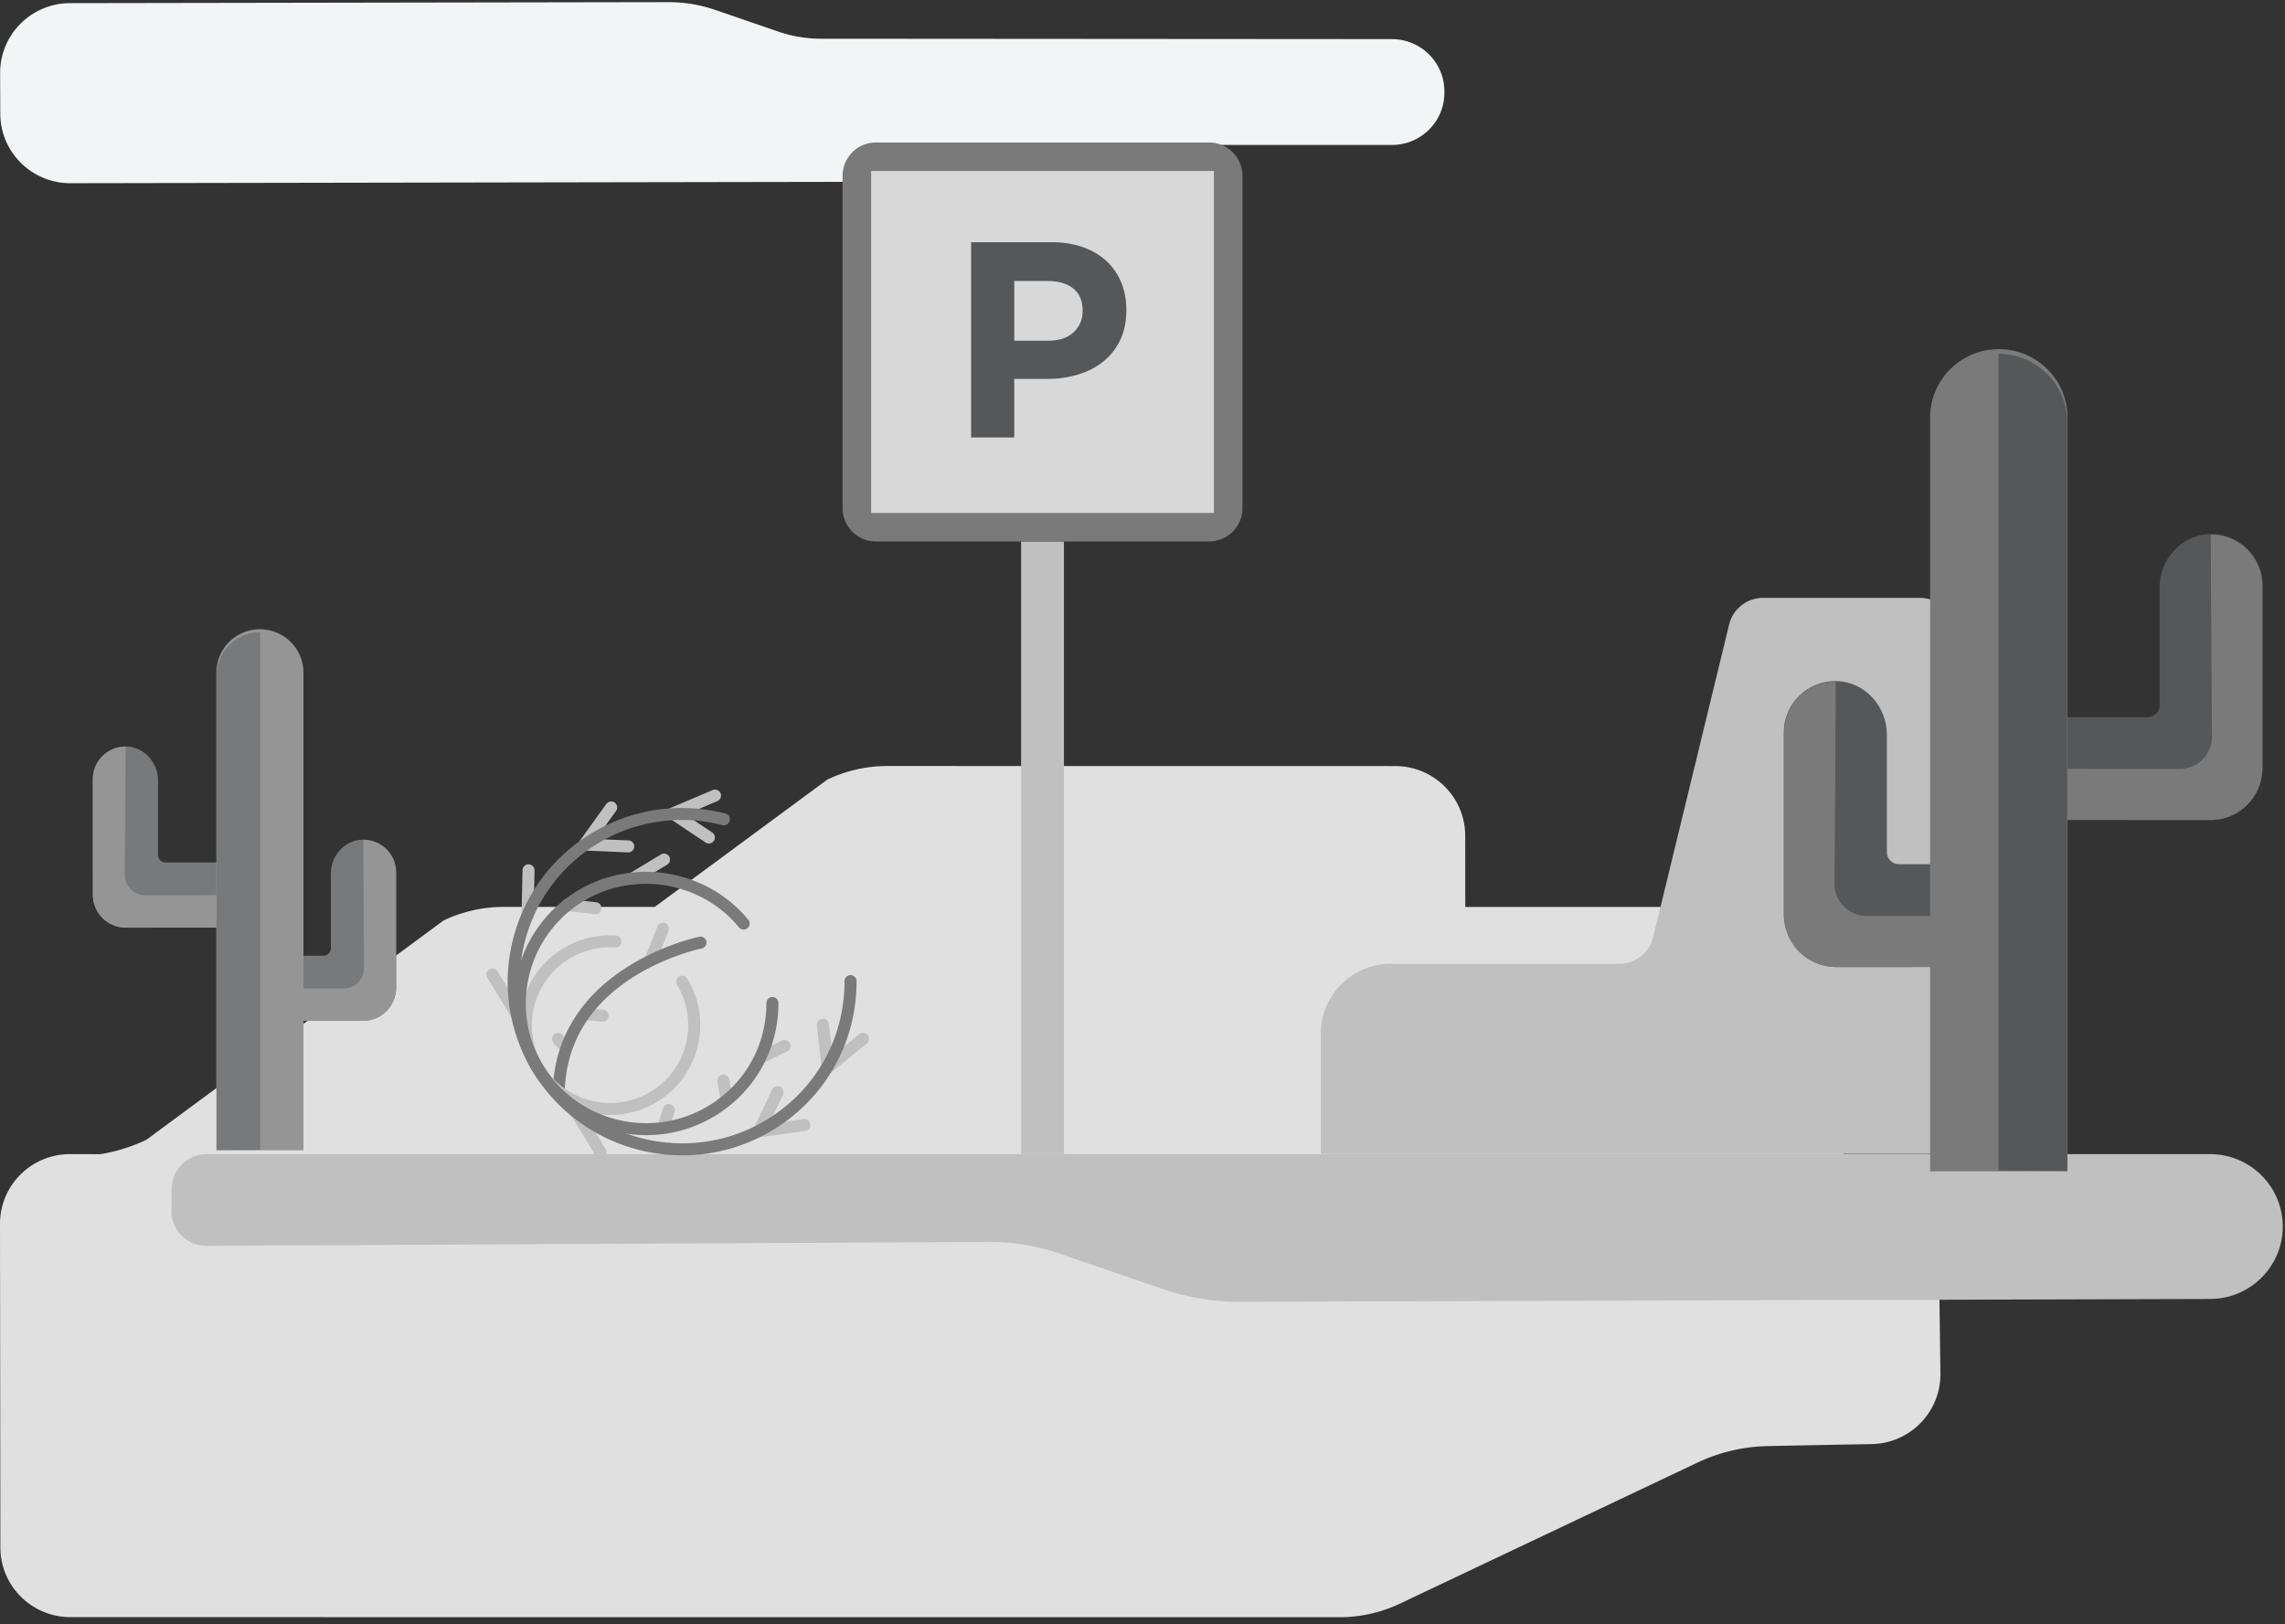
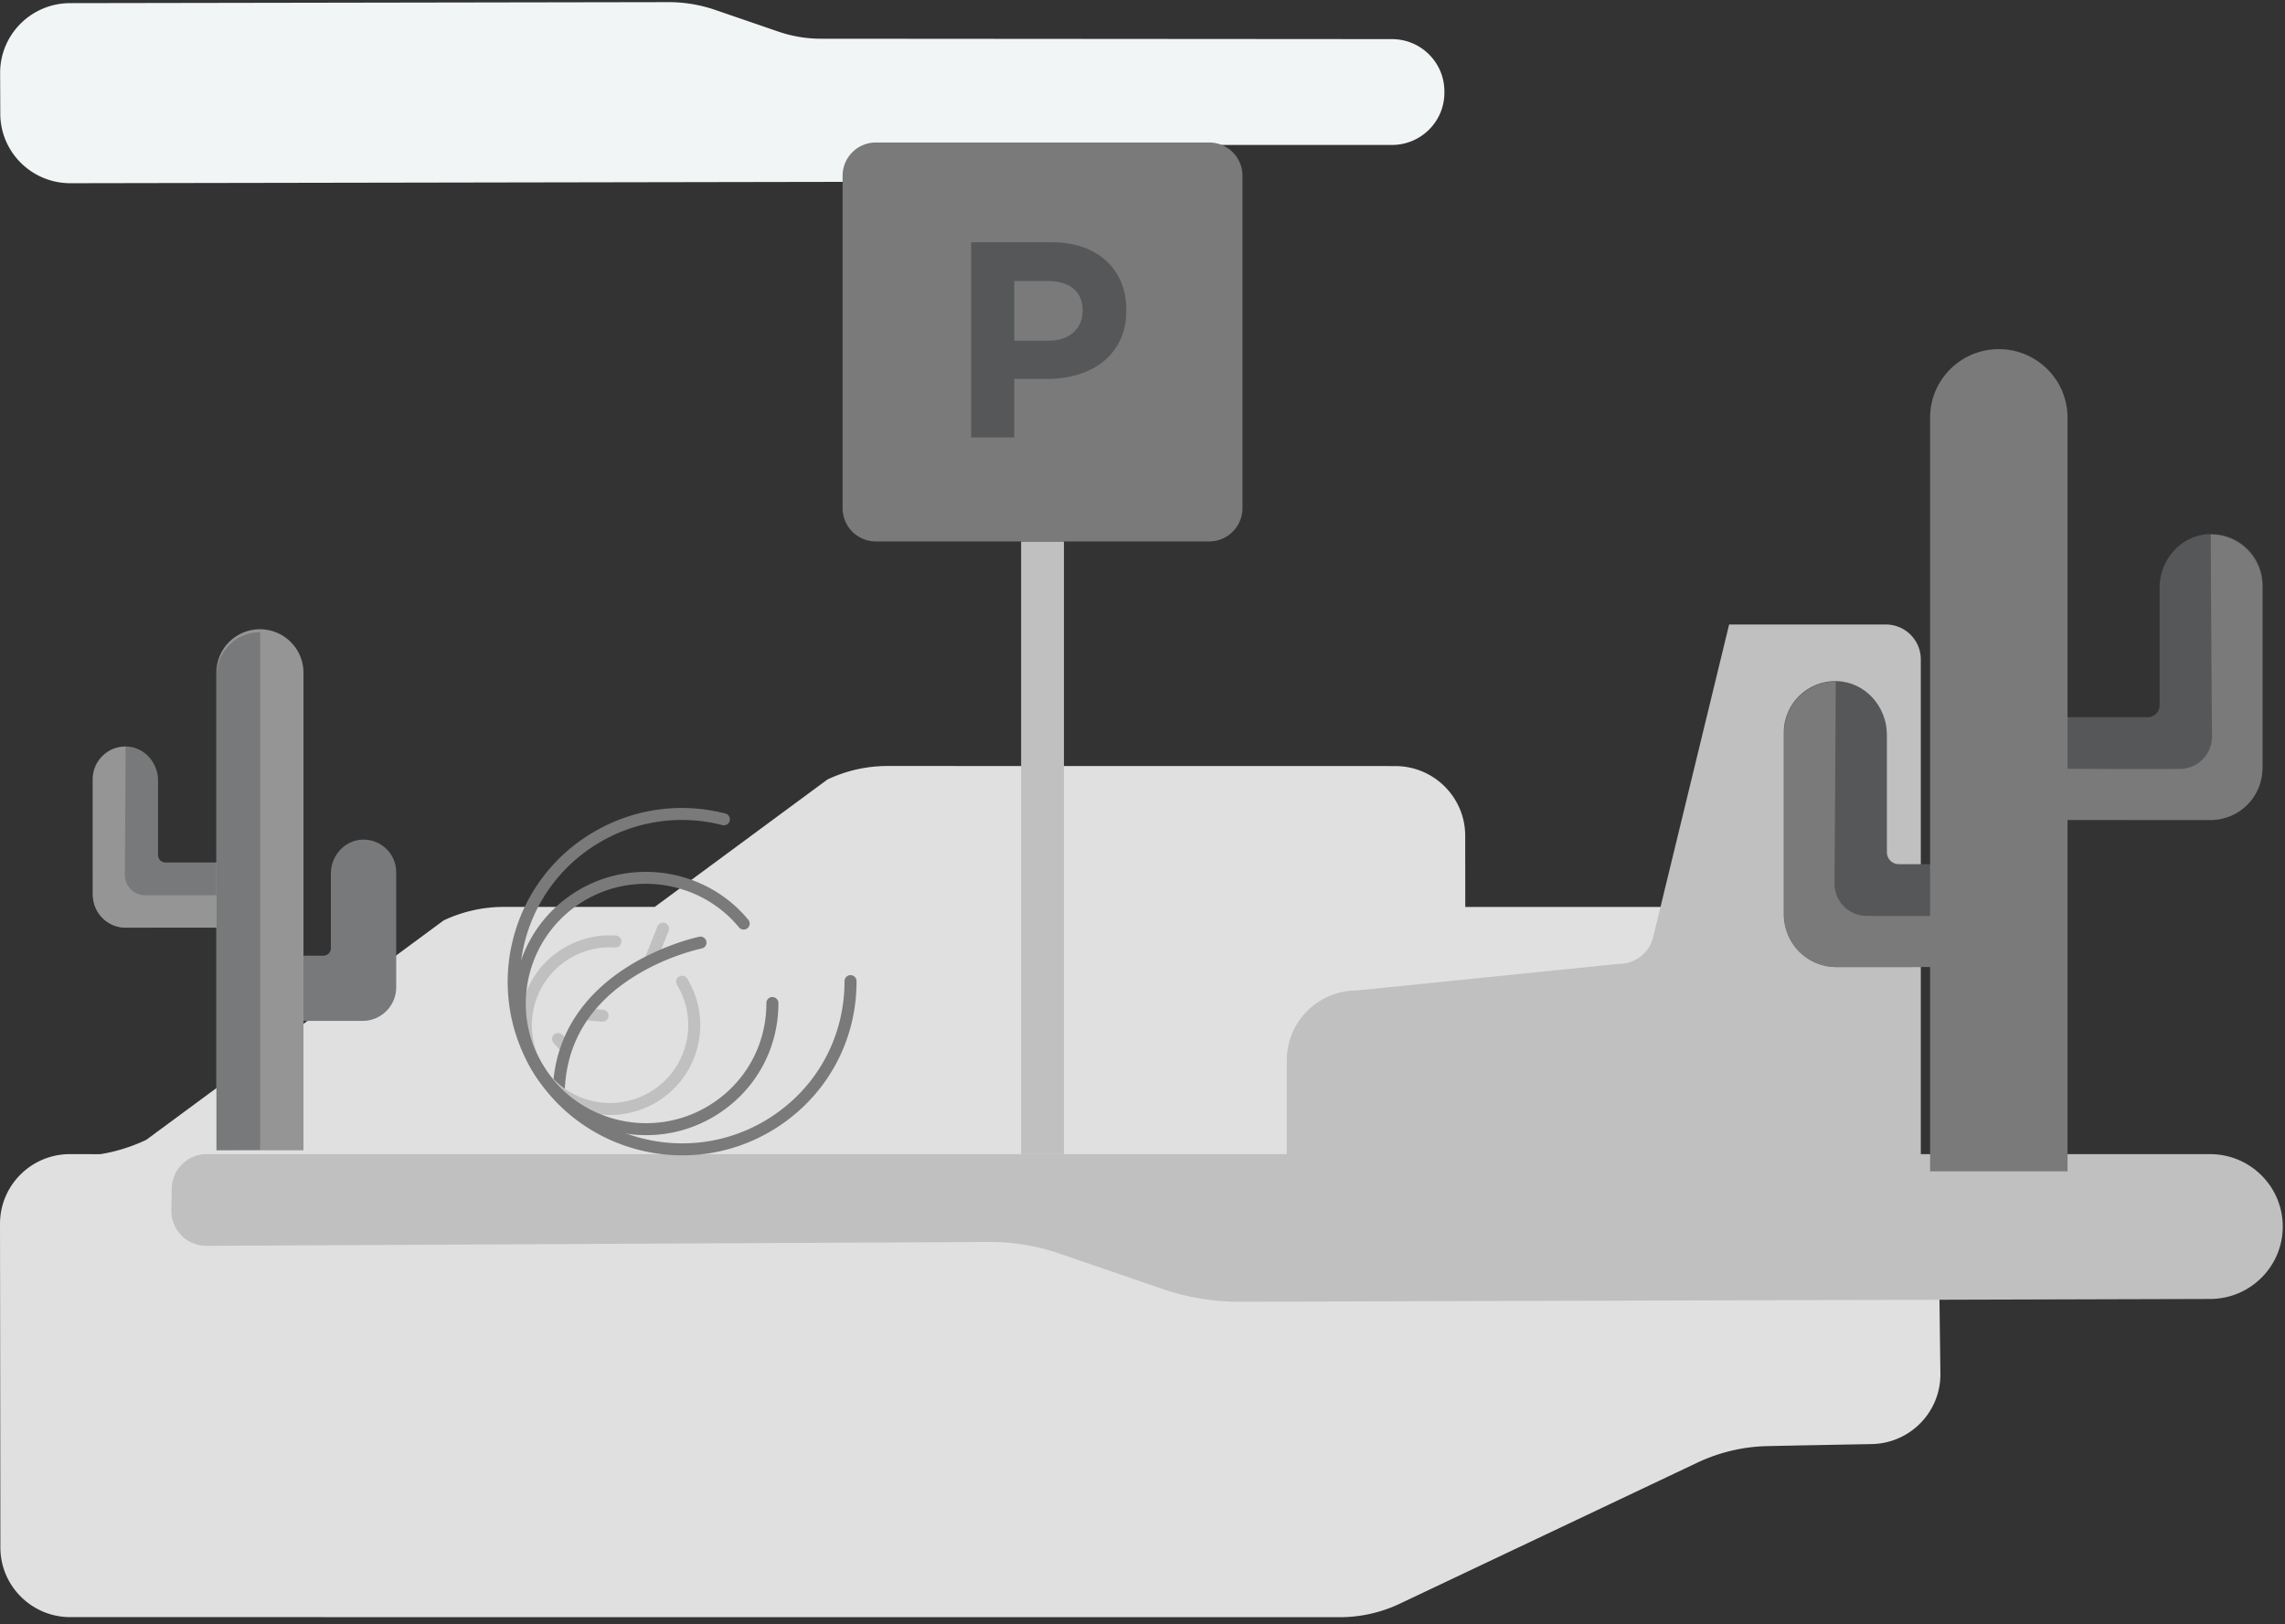
<svg xmlns="http://www.w3.org/2000/svg" height="182" width="256">
  <rect width="100%" height="100%" fill="#333333" stroke="none" />
  <g fill="none" fill-rule="evenodd">
    <path d="M206.494 109.427c-.005-4.312-3.516-7.804-7.847-7.804l-34.484-.001-.009-7.983c-.005-4.311-3.516-7.803-7.846-7.804l-56.87-.008c-2.331 0-4.634.518-6.74 1.517l-19.344 14.272h-16.91a15.74 15.74 0 0 0-6.74 1.515l-33.32 24.586a19.31 19.31 0 0 1-7.838 1.858c-2.905.066 197.969.055 197.969.055z" fill="#e0e0e0" />
    <path d="M7.889 181.195l142.203.008a15.74 15.74 0 0 0 6.74-1.515l33.32-15.797a19.31 19.31 0 0 1 7.838-1.858c2.905-.065 7.632-.154 11.704-.228 4.316-.079 7.753-3.614 7.699-7.912l-.21-16.425c-.055-4.27-3.537-7.706-7.826-7.713-33.686-.054-167.537-.361-201.5-.44-4.344-.009-7.862 3.497-7.857 7.822l.042 36.255c.005 4.311 3.517 7.803 7.847 7.803" fill="#e0e0e0" />
    <path d="M138.805 145.856c-2.904 0-5.78-.481-8.51-1.417l-11.595-3.981a23.936 23.936 0 0 0-7.788-1.3l-87.79.434a3.915 3.915 0 0 1-3.922-3.968l.04-2.463a3.915 3.915 0 0 1 3.929-3.845h224.443c4.463.008 8.09 3.589 8.136 8.032.045 4.504-3.602 8.184-8.127 8.198z" fill="silver" />
    <path d="M40.616 94.081c-2.002.06-3.547 1.803-3.547 3.8v8.36c0 .464-.376.84-.843.84H24.718v7.298l15.895.01a3.768 3.768 0 0 0 3.776-3.762V97.729c0-2.053-1.7-3.71-3.773-3.648" fill="#77797a" />
-     <path d="M40.704 94.11c0 2.401.056 10.317.083 14.342a2.285 2.285 0 0 1-2.277 2.302c-3.692.018-8.131-.01-8.131-.01l.051 3.635h10.274a3.652 3.652 0 0 0 3.652-3.497h.008V97.76a3.654 3.654 0 0 0-3.66-3.65" fill="#959595" />
    <path d="M17.705 87.442V95.8c0 .464.377.84.843.84h11.508v7.298l-15.894.01a3.768 3.768 0 0 1-3.777-3.762V87.289c0-2.052 1.7-3.709 3.773-3.647 2.002.06 3.547 1.802 3.547 3.8z" fill="#77797a" />
    <path d="M14.07 83.67c0 2.402-.055 10.317-.083 14.342a2.285 2.285 0 0 0 2.278 2.302c3.692.018 8.13-.01 8.13-.01l-.051 3.635H14.07a3.652 3.652 0 0 1-3.651-3.497h-.009V87.32a3.655 3.655 0 0 1 3.66-3.65" fill="#959595" />
    <path d="M24.242 75.373a4.872 4.872 0 0 1 4.88-4.865A4.872 4.872 0 0 1 34 75.417v53.473h-9.759V75.373z" fill="#959595" />
    <path d="M29.147 70.838v57.996l-4.88.026V75.703a4.872 4.872 0 0 1 4.88-4.865" fill="#77797a" />
    <path d="M161.822 10.366c.014 3.24-2.621 5.875-5.876 5.875h-21.982c-1.622 0-3.23.27-4.762.795l-7.093 2.436a16.05 16.05 0 0 1-5.204.866l-109.013.19c-4.326.007-7.843-3.473-7.86-7.78l-.018-4.55C-.003 3.875 3.507.36 7.848.352L74.915.24c1.775 0 3.534.295 5.203.867l7.093 2.436c1.525.524 3.138.795 4.762.795l63.976.045c3.234.003 5.858 2.605 5.872 5.825z" fill="#f2f5f5" />
-     <path d="M181.4 107.993a3.919 3.919 0 0 0 3.796-2.922l8.527-35.097a3.915 3.915 0 0 1 3.81-2.986h17.554a3.912 3.912 0 0 1 3.921 3.904v58.397h-71.03v-13.483c0-4.315 3.514-7.813 7.847-7.813z" fill="silver" />
+     <path d="M181.4 107.993a3.919 3.919 0 0 0 3.796-2.922l8.527-35.097h17.554a3.912 3.912 0 0 1 3.921 3.904v58.397h-71.03v-13.483c0-4.315 3.514-7.813 7.847-7.813z" fill="silver" />
    <path d="M205.8 76.318c3.16.095 5.596 2.844 5.596 5.997v13.19c0 .731.596 1.325 1.33 1.325h18.159v11.516l-25.08.016c-3.29.002-5.958-2.656-5.958-5.936V82.073c0-3.239 2.683-5.853 5.953-5.755" fill="#555759" />
    <path d="M247.549 59.845c-3.16.095-5.596 2.845-5.596 5.997v13.19a1.33 1.33 0 0 1-1.33 1.326h-18.159v11.515l25.08.016c3.29.002 5.958-2.656 5.958-5.936V65.6c0-3.239-2.683-5.854-5.953-5.755" fill="#555759" />
    <path d="M247.687 59.89c0 3.79.086 16.28.133 22.63a3.608 3.608 0 0 1-3.596 3.633c-5.825.028-12.828-.017-12.828-.017l.08 5.737h16.21a5.763 5.763 0 0 0 5.763-5.518h.012V65.648c0-3.179-2.586-5.757-5.774-5.757" fill="#7a7a7a" />
    <path d="M223.938 39.121c-4.253 0-7.7 3.438-7.7 7.677v55.834c-2.203.005-4.752.005-7.115-.006a3.609 3.609 0 0 1-3.594-3.633c.046-6.35.133-18.84.133-22.629-3.19 0-5.775 2.578-5.775 5.758v20.706h.012a5.763 5.763 0 0 0 5.763 5.517h10.576v22.897h15.399V46.798c0-4.24-3.447-7.677-7.7-7.677" fill="#7a7a7a" />
-     <path d="M223.897 39.64v91.516l7.7.04V47.318c0-4.24-3.448-7.677-7.7-7.677" fill="#555759" />
    <path d="M114.4 129.316h4.8v-68.65h-4.8z" fill="silver" />
    <path d="M135.467 60.667H98.133a3.73 3.73 0 0 1-3.733-3.725V19.69a3.73 3.73 0 0 1 3.733-3.725h37.334a3.73 3.73 0 0 1 3.733 3.725v37.252a3.73 3.73 0 0 1-3.733 3.725" fill="#7a7a7a" />
-     <path d="M97.6 19.158H136v38.316H97.6z" fill="#d8d8d8" />
    <path d="M121.291 34.797c0-1.083-.35-1.907-1.051-2.47-.702-.562-1.659-.843-2.872-.843h-3.735v6.688h3.829c1.213 0 2.155-.318 2.826-.953.668-.635 1.003-1.422 1.003-2.36zm4.206 3.312a6.839 6.839 0 0 1-1.898 2.407c-.807.646-1.749 1.13-2.825 1.453a12.03 12.03 0 0 1-3.468.484h-3.673v6.563H108.8V27.14h8.976c1.318 0 2.495.183 3.532.547 1.034.365 1.913.881 2.635 1.547a6.765 6.765 0 0 1 1.664 2.39c.387.929.58 1.954.58 3.079v.062c0 1.272-.23 2.386-.69 3.344z" fill="#555759" />
    <g fill="silver">
-       <path d="M64.91 94.975a.665.665 0 0 1 .028-.737l2.987-4.156a.676.676 0 0 1 .94-.155.668.668 0 0 1 .156.935l-2.262 3.149 3.611.155a.672.672 0 1 1-.058 1.34l-4.855-.208a.678.678 0 0 1-.547-.323M74.808 91.494a.671.671 0 0 1 .312-.965l4.722-2.003a.677.677 0 0 1 .884.354.67.67 0 0 1-.355.881l-3.578 1.517 3.005 2.004a.67.67 0 0 1 .183.93.676.676 0 0 1-.934.184l-4.038-2.693a.67.67 0 0 1-.2-.21M58.525 102.97a.667.667 0 0 1-.097-.361l.112-5.108a.671.671 0 0 1 .689-.655.672.672 0 0 1 .66.684l-.114 5.109a.673.673 0 0 1-1.25.332M54.594 109.549a.67.67 0 0 1 .225-.921.676.676 0 0 1 .927.225l2.67 4.364a.67.67 0 0 1-.227.922.676.676 0 0 1-.925-.225l-2.67-4.364v-.001M84.464 127.11a.666.666 0 0 1-.033-.632l2.06-4.382a.674.674 0 0 1 1.222.57l-1.534 3.26 3.85-.54a.671.671 0 0 1 .186 1.33l-5.08.71a.676.676 0 0 1-.67-.316M92.146 119.986a.683.683 0 0 1-.094-.274l-.527-4.81a.673.673 0 0 1 1.34-.146l.393 3.579 3.006-2.455a.677.677 0 0 1 .948.093.669.669 0 0 1-.094.945l-3.968 3.24a.678.678 0 0 1-1.004-.172M74.39 129.043a.666.666 0 0 1-.028-.647.676.676 0 0 1 .903-.303l4.599 2.265a.67.67 0 0 1 .306.9.675.675 0 0 1-.904.303l-4.599-2.265a.663.663 0 0 1-.277-.253M66.714 129.466l-2.65-4.376a.67.67 0 0 1 .229-.922.676.676 0 0 1 .925.228l2.65 4.377c.192.316.09.73-.23.92a.675.675 0 0 1-.924-.227M70.358 98.749a.67.67 0 0 1 .227-.922l3.458-2.086a.676.676 0 0 1 .926.227.669.669 0 0 1-.227.92l-3.459 2.086a.674.674 0 0 1-.925-.225M84.733 118.81a.668.668 0 0 1 .279-.95l2.58-1.263a.675.675 0 0 1 .902.307.67.67 0 0 1-.308.897l-2.58 1.263a.676.676 0 0 1-.873-.254M62.993 101.752a.673.673 0 0 1 .653-1.014l3.103.351a.672.672 0 1 1-.152 1.333l-3.103-.35a.674.674 0 0 1-.5-.32M73.75 126.66a.663.663 0 0 1-.067-.545l.598-1.931a.673.673 0 0 1 1.288.395l-.598 1.931a.674.674 0 0 1-1.22.15M80.8 123.437a.676.676 0 0 1-.088-.239l-.333-2.005a.671.671 0 0 1 .555-.771c.367-.06.714.19.775.552l.333 2.004a.672.672 0 0 1-.555.773.677.677 0 0 1-.686-.314" />
-     </g>
+       </g>
    <path d="M73.24 112.062a.685.685 0 0 1-.097-.399.675.675 0 0 1 .725-.617l3.1.24a.67.67 0 1 1-.104 1.336l-3.1-.238a.672.672 0 0 1-.525-.322M75.97 120.271a.67.67 0 0 1 .441-1.005l1.84-.375a.675.675 0 0 1 .796.523.672.672 0 0 1-.526.792l-1.84.375a.675.675 0 0 1-.712-.31M66.475 124.333a.667.667 0 0 1-.038-.625l.736-1.622a.675.675 0 0 1 .892-.335c.34.154.49.551.336.89l-.736 1.62a.676.676 0 0 1-1.19.072M59.389 111.15a.674.674 0 0 1-.094-.416.674.674 0 0 1 .74-.598l1.525.16a.672.672 0 1 1-.14 1.334l-1.524-.159a.673.673 0 0 1-.507-.32M65.924 105.787a.664.664 0 0 1-.072-.525l.29-1.059a.674.674 0 0 1 1.3.356l-.292 1.057a.673.673 0 0 1-1.226.171" fill="#e0e0e0" />
    <path d="M72.42 107.64a.67.67 0 0 1-.052-.596l1.297-3.265a.674.674 0 0 1 1.253.492l-1.296 3.267a.675.675 0 0 1-1.203.101M65.05 113.979a.672.672 0 0 1-.095-.41.674.674 0 0 1 .733-.606l1.879.175c.37.034.643.361.61.73a.674.674 0 0 1-.735.606l-1.88-.174a.672.672 0 0 1-.512-.321M61.951 116.764a.668.668 0 0 1 .126-.846.676.676 0 0 1 .951.05l.803.887a.67.67 0 0 1-.05.949.676.676 0 0 1-.951-.05l-.803-.889a.665.665 0 0 1-.076-.101" fill="silver" />
    <path d="M62.024 122.603a.669.669 0 0 1-.097-.367c.415-13.953 16.26-17.245 16.42-17.276a.675.675 0 0 1 .792.527.672.672 0 0 1-.53.79c-.037.007-3.823.779-7.594 3.157-4.977 3.139-7.58 7.46-7.742 12.842a.673.673 0 0 1-1.25.327" fill="#7a7a7a" />
    <path d="M59.702 120.082c-2.888-4.746-1.36-10.946 3.407-13.823a10.07 10.07 0 0 1 5.88-1.436c.372.022.654.34.63.712a.673.673 0 0 1-.717.627 8.731 8.731 0 0 0-5.093 1.245c-4.133 2.492-5.458 7.866-2.954 11.98 2.504 4.113 7.9 5.432 12.031 2.94 4.132-2.492 5.457-7.866 2.954-11.98a.67.67 0 0 1 .227-.921.675.675 0 0 1 .925.226c2.889 4.746 1.36 10.947-3.407 13.823-4.767 2.875-10.994 1.353-13.883-3.393" fill="silver" />
    <path d="M59.702 120.082c-4.235-6.961-1.994-16.056 4.998-20.274 6.269-3.781 14.495-2.384 19.136 3.251a.667.667 0 0 1-.094.945.677.677 0 0 1-.948-.094c-4.219-5.122-11.697-6.392-17.395-2.953-6.357 3.834-8.395 12.101-4.544 18.43 3.851 6.329 12.154 8.357 18.51 4.523 4.08-2.46 6.509-6.769 6.497-11.523a.671.671 0 0 1 .67-.673.672.672 0 0 1 .677.669c.013 5.23-2.657 9.968-7.145 12.675-6.991 4.217-16.126 1.985-20.362-4.976" fill="#7a7a7a" />
    <path d="M59.702 120.082c-5.583-9.176-2.629-21.164 6.588-26.724 4.529-2.733 9.848-3.516 14.978-2.207a.671.671 0 1 1-.335 1.3 18.121 18.121 0 0 0-13.944 2.054c-8.58 5.176-11.333 16.339-6.134 24.882 5.199 8.543 16.409 11.282 24.99 6.106 5.507-3.321 8.784-9.138 8.77-15.557a.674.674 0 1 1 1.348-.004c.015 6.895-3.505 13.141-9.42 16.709-9.216 5.56-21.258 2.617-26.841-6.559" fill="#7a7a7a" />
  </g>
</svg>